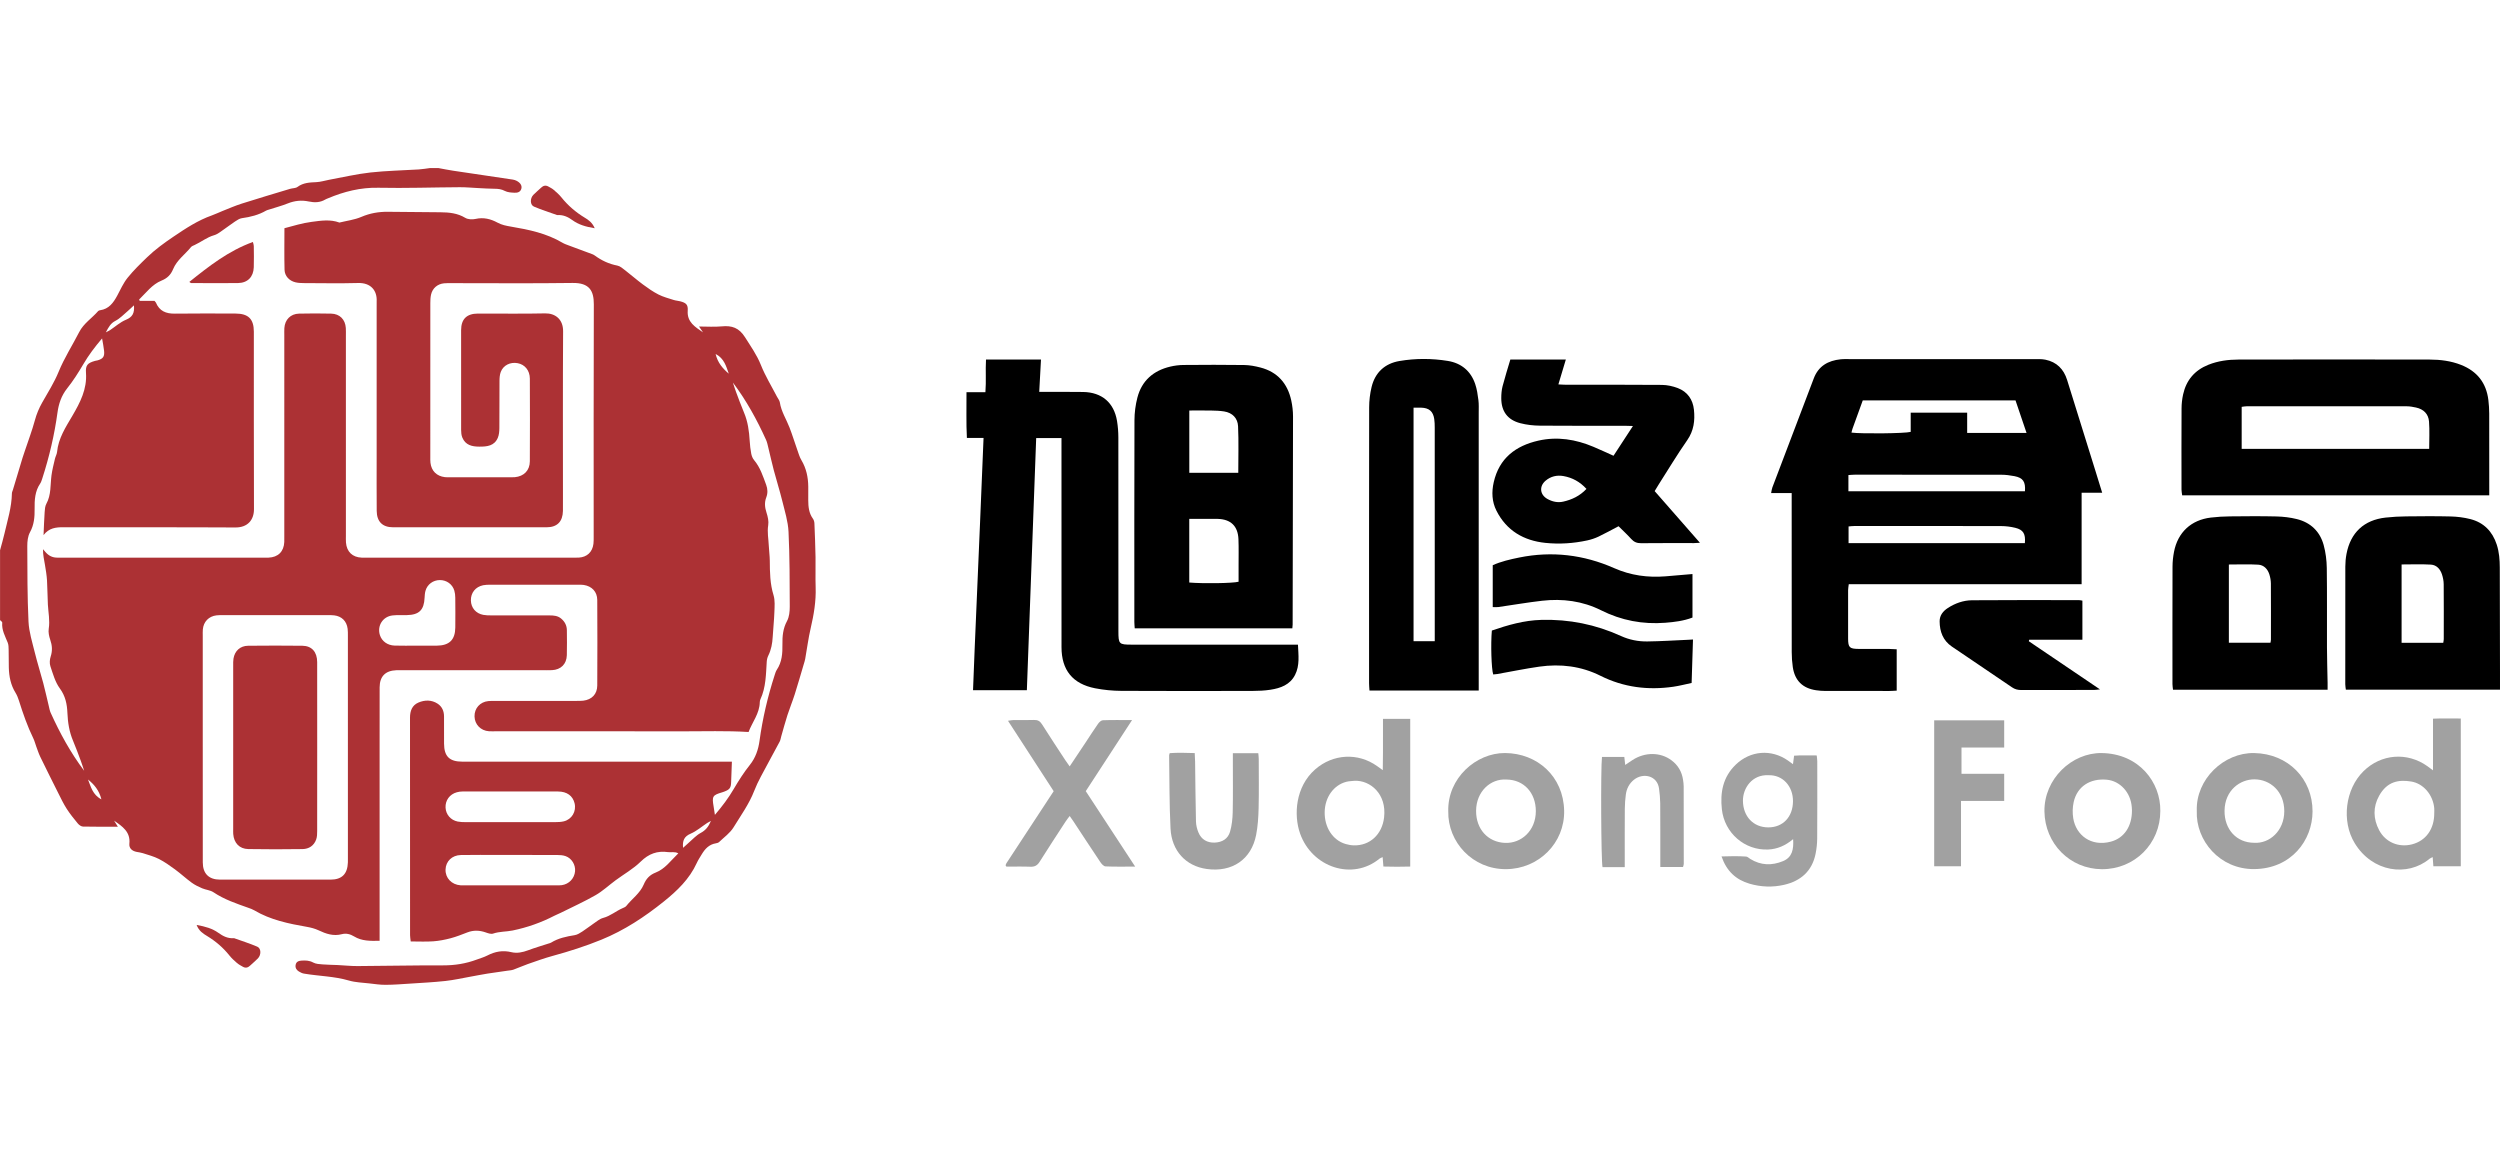
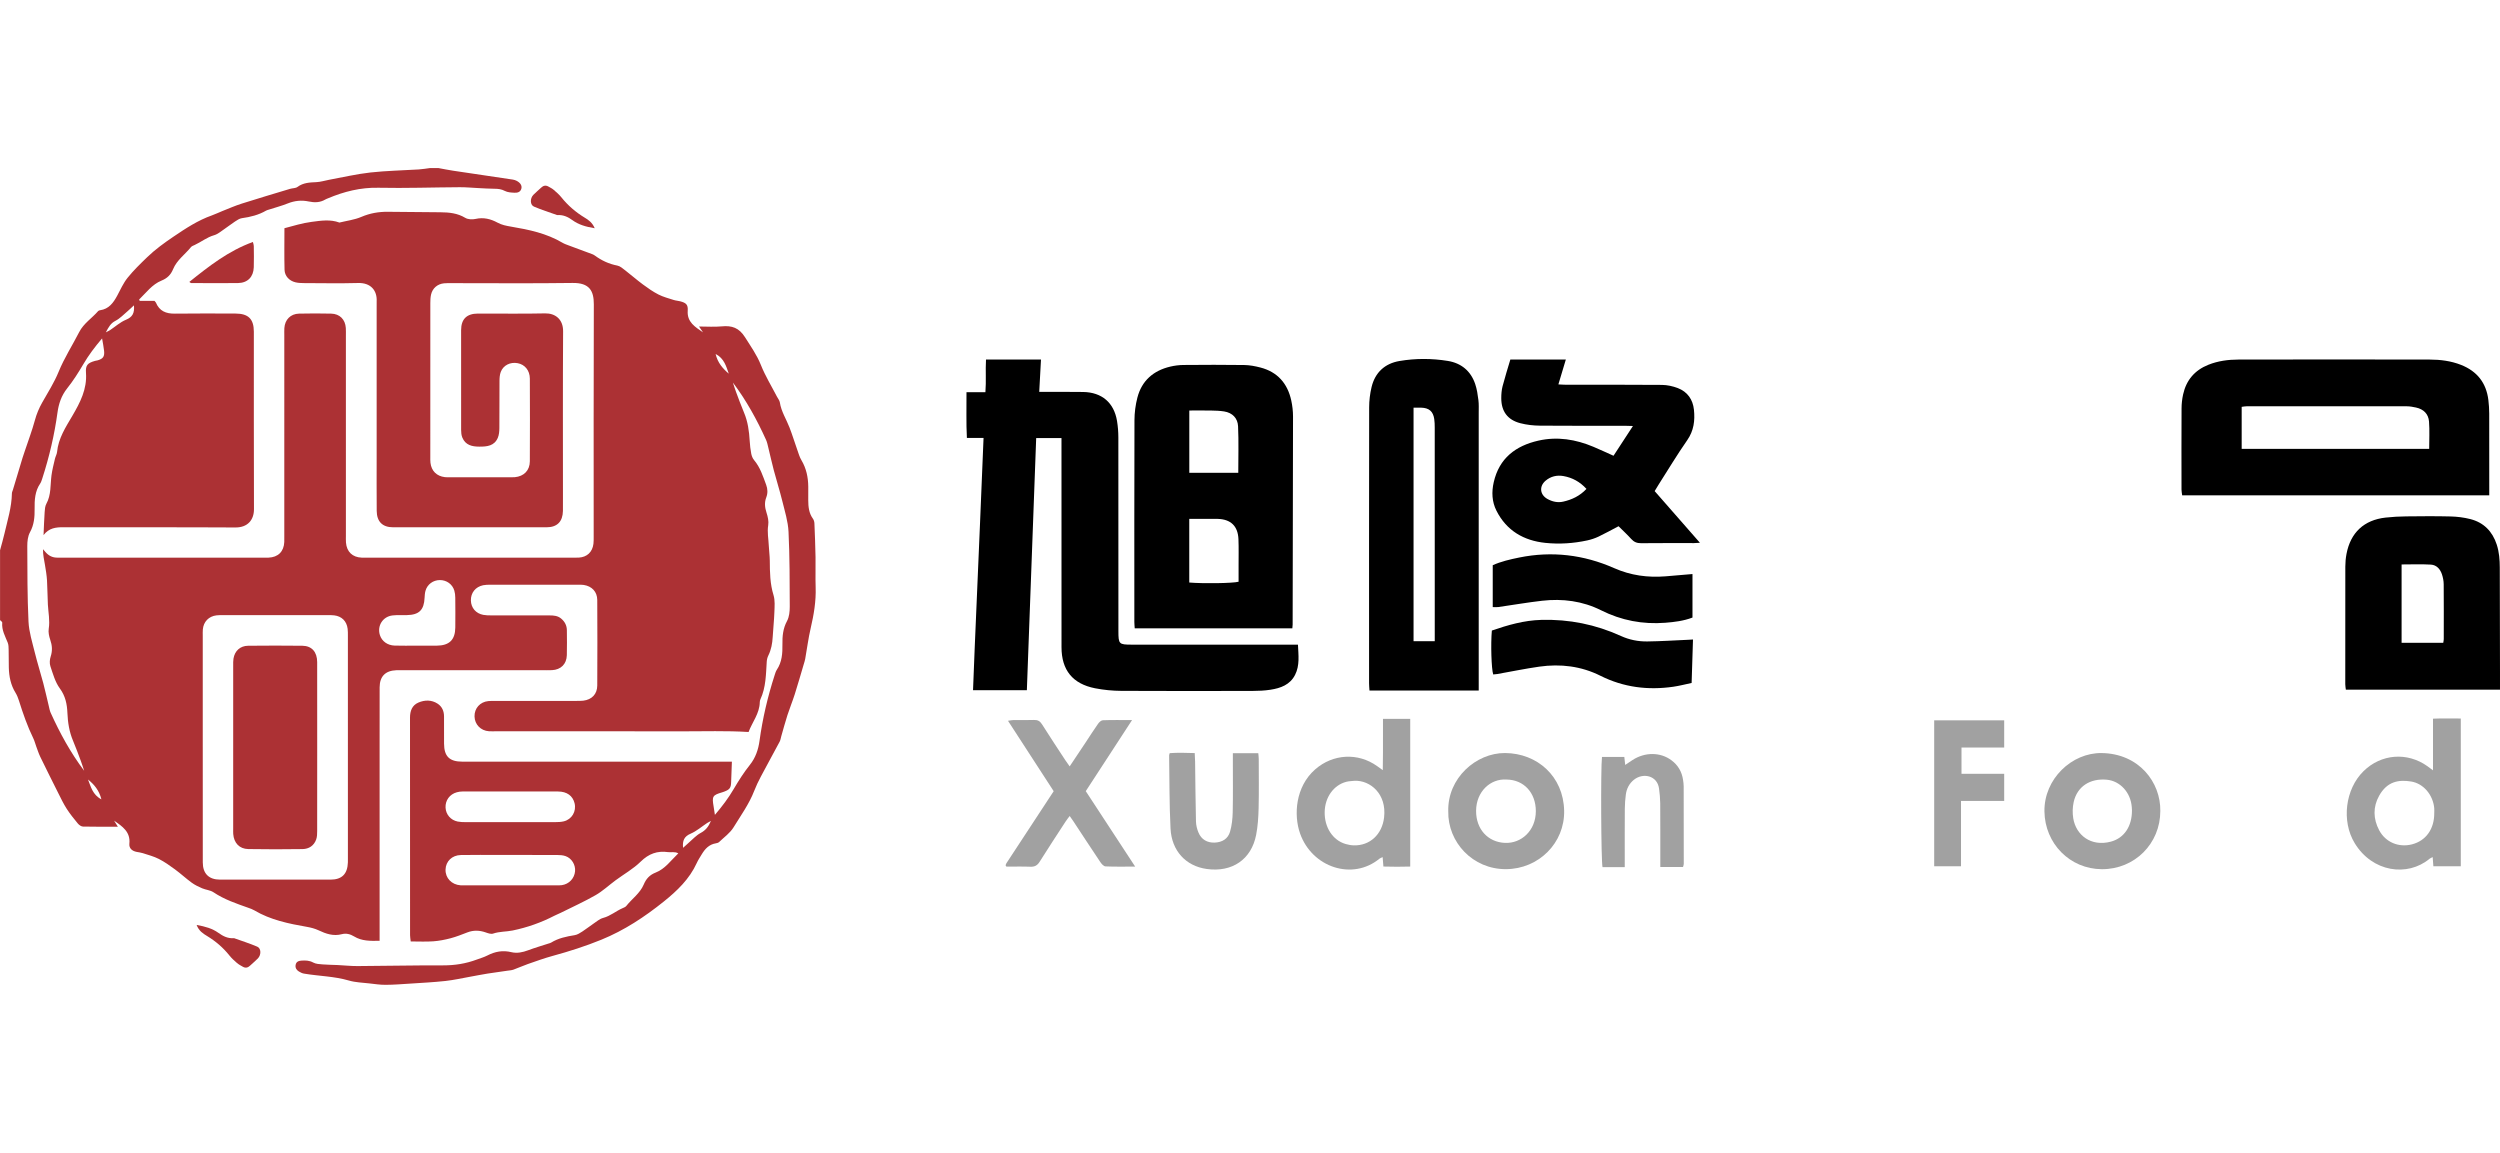
<svg xmlns="http://www.w3.org/2000/svg" xml:space="preserve" width="206px" height="95px" version="1.1" style="shape-rendering:geometricPrecision; text-rendering:geometricPrecision; image-rendering:optimizeQuality; fill-rule:evenodd; clip-rule:evenodd" viewBox="0 0 14009563 6446342">
  <defs>
    <style type="text/css">
   
    .fil3 {fill:none}
    .fil1 {fill:#A1A1A1;fill-rule:nonzero}
    .fil2 {fill:#AC3134;fill-rule:nonzero}
    .fil0 {fill:black;fill-rule:nonzero}
   
  </style>
  </defs>
  <g id="图层_x0020_1">
    <g id="_2455121784944">
      <g>
-         <path class="fil0" d="M11780252 2753898c-42308,0 -76597,0 -115204,0 0,171804 0,340189 0,512507 -436963,0 -869634,0 -1304850,0 -1542,13648 -3650,23673 -3701,33723 -257,90503 -411,181031 -26,271560 206,49608 8251,57216 59170,57525 57319,334 114664,-26 172009,180 12981,51 25961,1157 41126,1876 0,77985 0,153169 0,231694 -14419,719 -27400,1876 -40354,1902 -120011,128 -240022,231 -360007,-103 -17247,-51 -34649,-1439 -51716,-3984 -75158,-11156 -119034,-54286 -130189,-129650 -4087,-27528 -5938,-55648 -5989,-83486 -411,-279579 -257,-559133 -257,-838712 0,-15885 0,-31770 0,-52924 -38402,0 -74824,0 -115281,0 3110,-14420 3855,-23365 6914,-31436 77291,-203882 154942,-407635 232259,-611517 26295,-69375 80324,-99474 150289,-106774 18481,-1953 37297,-1028 55983,-1028 341346,-26 682717,-77 1024063,77 22619,26 45855,-1311 67729,3162 63103,12929 102635,52718 121604,113790 52873,170082 105977,340138 158927,510194 11746,37784 23364,75620 37501,121424zm-423854 -335048l0 0c-21103,-62152 -41383,-121990 -61818,-182265 -286545,0 -570186,0 -855985,0 -19304,53104 -38376,105436 -57243,157872 -2596,7223 -4061,14857 -6091,22542 53515,7274 299525,5141 331989,-4010 0,-34982 0,-71405 0,-107621 107313,0 209460,0 316413,0 0,38838 0,75337 0,113482 112402,0 219921,0 332735,0zm-998230 326771l0 0c333069,0 661279,0 989311,0 3958,-53540 -10616,-75080 -58785,-84539 -24650,-4858 -50096,-7891 -75183,-7943 -272948,-565 -545896,-385 -818870,-282 -11592,0 -23210,1310 -36473,2107 0,31102 0,59761 0,90657zm988848 290658l0 0c4627,-52153 -8842,-74695 -53772,-85670 -25627,-6246 -52616,-9665 -79014,-9742 -274593,-668 -549186,-463 -823804,-334 -10256,0 -20538,1542 -31385,2416 0,32104 0,61895 0,93330 330191,0 657656,0 987975,0z" />
        <path class="fil0" d="M5754372 3860572c-101787,0 -198741,0 -301659,0 5321,-155739 12955,-311889 19252,-468065 6349,-156947 13494,-313842 20100,-470764 6606,-156870 12955,-313739 19612,-474773 -31461,0 -60147,0 -93356,0 -4652,-86853 -1491,-169799 -2287,-256369 36088,0 68783,0 106053,0 4961,-62178 -205,-121553 3290,-182831 102815,0 203445,0 308137,0 -3239,59401 -6426,118186 -9845,181186 16142,0 29122,-26 42129,0 68012,77 136024,-617 204036,462 104897,1645 173140,60070 189873,163065 4884,30073 7352,60866 7377,91325 489,362114 309,724254 309,1086368 25,71868 3187,75132 73821,75132 293357,52 586739,26 880096,26 15859,0 31692,0 52255,0 2596,59170 10847,116078 -16167,169388 -28172,55597 -81173,74463 -137927,83280 -32772,5089 -66392,6580 -99627,6657 -245368,514 -490736,1054 -736078,-360 -49017,-282 -98728,-4986 -146768,-14420 -125897,-24649 -188280,-101915 -188409,-229688 -411,-374092 -180,-748210 -180,-1122328 0,-15756 0,-31538 0,-50045 -47397,0 -92045,0 -141781,0 -17325,468425 -34675,937261 -52256,1412754z" />
        <path class="fil0" d="M7242027 3513752c-295490,0 -588102,0 -883258,0 -796,-13135 -2107,-24702 -2107,-36294 -77,-376662 -540,-753325 668,-1130013 129,-42077 5758,-85234 16245,-125974 24495,-95130 89372,-151652 183961,-174143 24393,-5809 49994,-9048 75081,-9253 113302,-977 226630,-1388 339932,231 30202,437 60918,6272 90297,13880 95926,24830 152038,89064 172986,184090 6555,29637 10025,60584 10025,90940 -180,388640 -1234,777307 -2134,1165947 0,5244 -822,10487 -1696,20589zm-577614 -256575l0 0c79964,6734 246087,4138 276392,-4447 0,-29816 51,-60301 0,-90760 -103,-49171 1208,-98419 -720,-147513 -2879,-73539 -42951,-111914 -116104,-113842 -21282,-566 -42591,-129 -63899,-129 -31436,-25 -62897,-25 -95669,-25 0,121733 0,238042 0,356716zm274644 -614962l0 0c0,-88395 2750,-174631 -1131,-260610 -2056,-45187 -31359,-75826 -78294,-83229 -23493,-3701 -47577,-4523 -71456,-4960 -40792,-772 -81609,-206 -123532,-206 0,119240 0,233056 0,349005 91248,0 180157,0 274413,0z" />
        <path class="fil0" d="M13949313 2768472c-577511,0 -1147646,0 -1720762,0 -1414,-11464 -3727,-21514 -3753,-31538 -205,-151730 -565,-303459 257,-455162 129,-26449 3085,-53361 8791,-79168 17684,-79707 65005,-135150 141422,-165660 54106,-21617 110912,-29071 168231,-29200 357230,-797 714487,-822 1071743,0 59967,129 119599,7532 176199,29919 89834,35549 141396,101068 152963,196968 3007,25036 4601,50379 4704,75595 437,137052 205,274156 205,411234 0,14291 0,28582 0,47012zm-336590 -260302l0 0c0,-52564 2879,-102995 -900,-152911 -3213,-42720 -30562,-69786 -73230,-78808 -16836,-3573 -34134,-6863 -51227,-6888 -298755,-412 -597484,-335 -896212,-180 -10050,25 -20049,2236 -29200,3315 0,80247 0,156973 0,235472 350985,0 699604,0 1050769,0z" />
        <path class="fil0" d="M8286524 3862551c-207506,0 -408201,0 -612186,0 -874,-15036 -2262,-27940 -2262,-40843 -129,-515128 -411,-1030257 437,-1545411 51,-38222 4627,-77317 13546,-114459 19663,-81840 74489,-132143 156587,-146048 89706,-15217 180903,-14986 270737,-412 75364,12210 128776,56549 153477,129778 9665,28660 14112,59402 17916,89578 2982,23622 1696,47835 1696,71791 77,501813 52,1003653 52,1505493 0,15756 0,31538 0,50533zm-365225 -1585277l0 0c0,439816 0,874415 0,1308731 40895,0 78782,0 118803,0 0,-13880 26,-24444 26,-35009 -26,-387458 25,-774916 -129,-1162374 0,-15936 -437,-32052 -2750,-47783 -6297,-42874 -29045,-62254 -73024,-63514 -13238,-385 -26501,-51 -42926,-51z" />
        <path class="fil0" d="M9272493 2744902c84540,96466 166663,190233 253645,289552 -16219,900 -24882,1774 -33544,1799 -98676,78 -197379,-591 -296055,540 -23365,257 -40124,-6657 -55623,-23904 -22054,-24522 -46524,-46935 -70891,-71200 -39044,20461 -74926,40587 -112017,58168 -20049,9485 -41743,16682 -63437,21386 -77394,16758 -156356,21873 -234623,13777 -121219,-12569 -217608,-68398 -274105,-180235 -25447,-50379 -27760,-104743 -15217,-159723 30588,-134225 122350,-204010 250175,-233004 106233,-24085 209125,-7249 308445,34571 36679,15448 72741,32387 112633,50225 35446,-54312 69940,-107184 108830,-166791 -20974,-566 -34880,-1260 -48811,-1260 -157359,-77 -314743,797 -472075,-642 -36936,-334 -74824,-4524 -110475,-13803 -71456,-18661 -106465,-66727 -106465,-139983 0,-22413 1697,-45521 7300,-67112 12955,-50020 28737,-99319 43568,-149544 102995,0 203985,0 310938,0 -14214,47320 -27349,91119 -41794,139262 16347,772 30176,1980 44030,1980 178693,128 357411,-720 536103,874 29816,282 61046,7068 88961,17735 54440,20820 84591,64182 90580,121476 6323,60481 -566,117466 -37785,170801 -56342,80710 -107005,165378 -160031,248427 -7120,11155 -13752,22619 -22260,36628zm-382189 -12364l0 0c-36782,-40046 -79116,-63025 -128570,-71867 -36884,-6606 -71610,1336 -100707,26063 -36602,31127 -32001,78242 10127,101941 27375,15371 57654,22234 88421,15294 48426,-10924 92662,-31127 130729,-71431z" />
-         <path class="fil0" d="M13043514 3857899c-291378,0 -577538,0 -866345,0 -1156,-11207 -3058,-21334 -3084,-31436 -129,-219535 -334,-439071 360,-658581 77,-27734 3136,-55854 8405,-83100 21077,-108829 96029,-178435 206427,-191621 35599,-4267 71636,-6272 107518,-6657 86622,-926 173269,-1723 259839,385 38273,951 77266,5475 114382,14703 77008,19123 129290,68963 150315,145149 11516,41742 16965,86261 17582,129624 2107,147667 462,295361 1028,443029 231,66521 2365,133017 3547,199512 206,11721 26,23442 26,38993zm-553325 -701712l0 0c0,149262 0,293383 0,438557 79065,0 155457,0 233082,0 1157,-7377 2622,-12415 2622,-17453 154,-104922 488,-209871 -257,-314768 -129,-16990 -3342,-34545 -8483,-50790 -9510,-30151 -30870,-52718 -62305,-54621 -53978,-3290 -108316,-925 -164659,-925z" />
        <path class="fil0" d="M14009537 3857591c-288139,0 -574504,0 -863800,0 -1131,-10359 -3213,-20409 -3238,-30485 -154,-219741 -257,-439457 257,-659198 51,-23802 2236,-47963 6683,-71328 22825,-119574 98317,-189822 219124,-203368 38324,-4292 77060,-6246 115641,-6708 82689,-977 165429,-1723 248067,385 36962,951 74644,5526 110423,14574 75646,19124 124329,69015 148516,142784 13855,42232 17093,85799 17119,130010 77,193086 771,386173 1208,579285 51,33132 0,66290 0,104049zm-317929 -262693l0 0c1105,-7993 2776,-14317 2776,-20640 154,-102532 539,-205038 -360,-307545 -154,-18327 -3882,-37270 -9536,-54749 -9691,-29790 -30382,-53258 -62178,-55160 -53977,-3213 -108289,-874 -164221,-874 0,147719 0,292123 0,438968 78654,0 155174,0 233519,0z" />
-         <path class="fil0" d="M11669392 3358758c0,73462 0,143478 0,218945 -100707,0 -199461,0 -298189,0 -668,2853 -1311,5732 -1979,8610 130446,88241 260867,176508 398665,269735 -16733,1620 -25087,3136 -33466,3136 -135948,154 -271895,-128 -407842,386 -19406,77 -35574,-4139 -51998,-15371 -112069,-76623 -225114,-151883 -337208,-228481 -49145,-33569 -67755,-83665 -68037,-140985 -180,-33569 19252,-57447 46215,-74900 41023,-26604 87033,-42848 135227,-43260 199898,-1722 399822,-796 599746,-694 5089,0 10204,1491 18866,2879z" />
        <path class="fil0" d="M9487222 3576443c-2570,81404 -5063,160597 -7685,243646 -35883,7480 -69092,16296 -102867,21154 -142038,20409 -278242,3521 -408046,-61483 -107956,-54081 -223700,-67987 -342425,-51176 -78937,11206 -157127,27554 -235678,41434 -7685,1362 -15551,1619 -22851,2365 -10153,-30973 -14368,-169799 -7634,-246036 89192,-30768 180004,-57114 277267,-59762 156047,-4215 304358,25601 446088,90221 46755,21334 96723,31255 147514,30613 77214,-951 154351,-6066 231539,-9459 6374,-283 12775,-771 24778,-1517z" />
        <path class="fil0" d="M9484369 3209625c0,82535 0,162011 0,243903 -50096,18995 -101452,25164 -152654,29148 -126129,9742 -245497,-12698 -359775,-70043 -103535,-51921 -215989,-66470 -330833,-53258 -81892,9433 -163245,23596 -244880,35266 -8893,1285 -18147,180 -31204,180 0,-77240 0,-154069 0,-234676 45624,-20717 97211,-32720 148876,-43156 183242,-37065 361292,-15679 531142,59376 93382,41254 188511,54054 288293,46112 49094,-3907 98137,-8328 151035,-12852z" />
      </g>
      <g>
        <path class="fil1" d="M13789847 4019241c0,278218 0,551834 0,827995 -51947,0 -101812,0 -153657,0 -1259,-16965 -2441,-32541 -3855,-51279 -6786,3495 -12878,5372 -17376,9125 -124380,103380 -321040,75157 -419716,-87444 -75106,-123713 -52667,-302508 48914,-402701 98831,-97468 244982,-109215 358207,-28737 8405,5989 16605,12261 31719,23416 0,-52589 0,-98368 0,-144146 0,-46550 0,-93073 0,-145303 51330,-2288 101247,-771 155764,-926zm-148722 529729l0 0c0,-9279 772,-18636 -102,-27838 -7095,-73795 -59839,-137412 -129007,-148824 -71714,-11824 -135151,411 -179490,79244 -35496,63052 -33980,130447 232,194372 35908,67138 109395,97289 182856,78654 78808,-20024 126051,-85645 125511,-175608z" />
        <path class="fil1" d="M7749984 4021221c52641,0 101273,0 152655,0 0,274721 0,548312 0,827634 -49326,1542 -98986,1337 -150265,-77 -1465,-18301 -2724,-33826 -4241,-52693 -7094,3393 -13417,4987 -17967,8714 -150932,124226 -377382,49017 -444674,-140985 -36499,-103021 -26578,-262641 84874,-359775 99499,-86750 239378,-94847 346666,-18173 8533,6092 17067,12184 31847,22697 411,-36423 874,-67473 1054,-98549 180,-30613 51,-61226 51,-91865 0,-31615 0,-63231 0,-96928zm-158258 346923l0 0c-15782,1799 -32052,1748 -47243,5732 -71225,18712 -119420,86390 -121219,168411 -1902,86133 44699,158617 116772,180003 15088,4472 31179,7428 46884,7788 89397,2005 158309,-60764 169310,-156767 15217,-132606 -78473,-208174 -164504,-205167z" />
        <path class="fil1" d="M6343913 4027929c-89578,137541 -173706,266702 -259454,398357 90734,138594 181417,277112 276804,422775 -60918,0 -113559,1233 -166072,-1106 -9947,-437 -21797,-13288 -28506,-23287 -51201,-76186 -101324,-153092 -151857,-229740 -5835,-8817 -12081,-17350 -20435,-29328 -7968,10590 -15216,19123 -21257,28403 -49325,75826 -99113,151395 -147179,228017 -12878,20512 -27503,28660 -51613,27735 -45213,-1748 -90503,-514 -134559,-514 -1902,-2674 -2802,-3625 -3316,-4730 -540,-1131 -1285,-2622 -951,-3624 1259,-3753 2365,-7737 4498,-10976 87470,-133479 175042,-266907 264646,-403420 -84334,-129958 -168797,-260121 -256010,-394526 12775,-1825 21026,-3984 29303,-4036 38658,-385 77342,1003 115924,-642 21282,-874 34006,6323 45367,24341 42565,67524 86698,134045 130395,200849 7094,10847 14908,21206 24598,34931 31719,-47551 61252,-91659 90606,-135895 22825,-34340 44827,-69272 68577,-102969 6169,-8765 17376,-19355 26604,-19689 51484,-1928 103072,-926 163887,-926z" />
-         <path class="fil1" d="M10048360 4695224c-44596,37142 -89140,55828 -139905,58090 -131320,5809 -245008,-92045 -259505,-225987 -10127,-93664 6118,-180440 77754,-249480 81943,-79014 198998,-88447 292508,-23237 8483,5912 16759,12133 28300,20512 2236,-16939 3933,-29559 6298,-47526 40766,-3444 82611,-591 126796,-1440 1234,12775 3033,22954 3033,33107 154,143709 540,287393 -411,431103 -180,29071 -3290,58579 -9073,87084 -19612,96852 -82664,152115 -176354,173732 -64619,14908 -129932,12440 -193652,-6195 -76366,-22337 -128904,-70660 -156998,-152860 48426,-1697 93022,-2262 137541,643 8148,539 15884,8662 23673,13494 58990,36576 121090,37964 183447,12158 51459,-21309 60275,-66084 56548,-123198zm-139417 -358207l0 0c-89423,-4524 -142578,71585 -141833,143426 926,87470 58091,148722 141731,148928 82560,206 138054,-58656 138723,-146229 668,-84488 -57757,-149518 -138621,-146125z" />
        <path class="fil1" d="M12105996 4537249c282,183344 -144173,327285 -327569,326386 -179155,-849 -319394,-143864 -321785,-324022 -2416,-182213 153426,-328673 319883,-326797 209974,2365 332041,164093 329471,324433zm-158875 -3933l0 0c-206,-3958 -488,-10564 -977,-17196 -5835,-82097 -65107,-147077 -140368,-153965 -93741,-8559 -165995,38581 -185221,125280 -6477,29122 -7326,61303 -2519,90760 15397,94744 99782,160777 210873,131089 75338,-20126 118855,-86879 118212,-175968z" />
-         <path class="fil1" d="M12310392 4536452c-5784,-177536 152166,-326977 321733,-323687 190105,3650 327543,144069 326952,327645 -514,160109 -117877,320834 -327414,322608 -192187,1619 -328006,-159595 -321271,-326566zm320988 179181l0 0c86853,5603 169079,-67164 169311,-176765 257,-111606 -79425,-178564 -167486,-178744 -79862,-128 -165763,60867 -167280,175557 -1362,104845 67498,179592 165455,179952z" />
        <path class="fil1" d="M8115774 4539382c-4832,-186172 156073,-327722 318212,-326694 181134,1182 327080,130934 331193,322787 3907,180697 -142348,327029 -325744,327928 -187174,951 -326874,-151446 -323661,-324021zm326849 -178101l0 0c-90221,-6323 -170108,67190 -170853,174760 -720,103586 66418,176044 161753,180183 91557,3984 172935,-68449 173012,-177716 77,-103226 -67215,-176199 -163912,-177227z" />
        <path class="fil1" d="M11231143 4481035c-80709,0 -158720,0 -241949,0 0,124123 0,244288 0,366278 -52770,0 -100193,0 -150341,0 0,-273154 0,-545022 0,-817842 131706,0 260533,0 392265,0 0,50020 0,98343 0,152372 -79528,0 -158592,0 -239199,0 0,51510 0,97417 0,147180 80324,0 158360,0 239224,0 0,50893 0,98060 0,152012z" />
        <path class="fil1" d="M6908727 4213510c50713,0 95412,0 142552,0 977,11952 2494,22183 2494,32413 128,91788 1516,183627 -694,275389 -1208,50328 -4344,101350 -13983,150599 -26835,136872 -134122,210436 -276958,190464 -117723,-16476 -196402,-102224 -202674,-226398 -6888,-136693 -5655,-273796 -7839,-410720 -52,-2493 1336,-5012 3341,-11978 44339,-3239 90092,-2031 140060,-360 771,17016 1927,32438 2133,47886 1542,111708 2211,223443 4858,335125 463,20718 5783,42386 13726,61638 16270,39584 49325,58682 91814,56934 41434,-1697 73744,-21232 85208,-60430 10281,-35137 14342,-73024 15139,-109832 2056,-94410 771,-188897 823,-283358 0,-14497 0,-29019 0,-47372z" />
        <path class="fil1" d="M9104802 4851940c-45650,0 -85311,0 -124560,0 -8020,-29714 -10642,-554636 -3033,-617353 41100,0 82663,0 125228,0 1594,14446 2982,27143 4910,44776 15833,-10615 28505,-19432 41460,-27786 69863,-45084 155944,-44287 217479,1491 37296,27709 58656,64594 65288,110218 1722,11824 3444,23827 3470,35754 411,145072 539,290143 514,435241 0,5012 -2416,10025 -4216,16939 -41280,0 -81943,0 -127233,0 0,-16605 0,-30870 0,-45136 -77,-103817 334,-207635 -514,-311478 -232,-27786 -2982,-55725 -6709,-83331 -9870,-72690 -89732,-90118 -141139,-48452 -25961,21052 -40458,49531 -44827,82175 -3548,26295 -5527,53001 -5732,79527 -694,93176 -334,186352 -386,279528 0,14420 0,28840 0,47887z" />
      </g>
      <g>
        <path class="fil2" d="M2457200 934691c27143,4909 54209,10564 81506,14651 111632,16810 223340,33055 334997,49814 7660,1156 15525,3752 22362,7428 21437,11567 30434,27888 25190,44724 -5963,19098 -22748,22260 -38658,21514 -18147,-848 -38170,-1927 -53567,-10075 -18944,-9999 -37142,-12030 -57396,-12158 -30536,-180 -61047,-2365 -91557,-3830 -34520,-1645 -69040,-5064 -103560,-4858 -152064,848 -304178,6246 -456139,3033 -100219,-2134 -192469,21334 -282895,59401 -4910,2056 -10025,3830 -14574,6529 -29380,17350 -60404,17941 -92842,11001 -40124,-8585 -78885,-4549 -117492,10873 -34494,13777 -70685,23339 -106131,34803 -5063,1645 -10512,2750 -15011,5372 -42128,24521 -88035,35934 -135972,42514 -13675,1902 -26912,11207 -39044,19098 -20101,13083 -38787,28248 -58708,41614 -18789,12595 -36987,28865 -57910,34803 -40432,11489 -72253,37913 -109241,54852 -7248,3315 -15885,6220 -20537,11978 -33235,41177 -78988,72381 -99936,123249 -12672,30819 -32104,50919 -64979,64208 -52667,21257 -85979,67909 -125460,106002 1079,2519 2133,5064 3213,7583 28634,0 57268,0 82740,0 4781,5783 7120,7557 8097,9896 19714,47063 56239,62408 105539,61689 113354,-1646 226758,-643 340138,-463 71970,103 103046,30253 103097,101401 232,331604 -539,663208 694,994812 232,59170 -34288,102917 -103868,102532 -321451,-1851 -642928,-437 -964405,-1260 -41562,-102 -79758,3470 -110911,44031 2159,-47501 3367,-88138 6194,-128673 1080,-15808 2160,-33363 9511,-46652 27734,-50277 21719,-105643 28788,-159158 4164,-31410 12286,-62331 19458,-93279 2981,-12903 10564,-25061 11798,-37990 7351,-77008 48477,-139083 86107,-203342 43208,-73744 82458,-149030 75980,-239430 -3135,-43465 8508,-55623 50303,-67652 5089,-1466 10564,-1723 15628,-3265 30073,-9125 38684,-20923 35522,-52950 -2185,-21848 -6914,-43439 -11258,-69785 -40920,48014 -75543,94101 -105128,144558 -27529,46909 -56986,93278 -90837,135741 -32259,40458 -47270,86724 -53875,134842 -17222,125717 -46010,248452 -85003,368951 -3290,10102 -6348,20846 -12183,29457 -29380,43310 -31744,92405 -31050,141859 642,45675 -2956,88934 -26013,130960 -12106,22054 -15139,51408 -15036,77445 514,141114 103,282382 6811,423264 2751,57679 21000,114947 34957,171726 14240,58039 32438,115102 47758,172909 11207,42335 20460,85183 30793,127748 3136,12903 5269,26372 10693,38324 51690,114048 111477,223648 187714,325075 -6015,-17941 -11541,-36062 -18147,-53772 -14394,-38401 -28300,-77034 -44313,-114767 -21154,-49917 -29148,-102172 -31436,-155610 -2107,-49789 -11104,-94744 -42745,-137798 -25986,-35368 -38376,-81481 -52718,-124175 -5475,-16296 -3650,-37681 1825,-54492 10538,-32284 8328,-61894 -2545,-93433 -6734,-19612 -11618,-42385 -8431,-62357 7223,-45727 -2365,-89912 -4832,-134790 -2519,-45162 -2031,-90503 -4858,-135639 -1825,-28917 -6529,-57731 -11387,-86339 -4858,-28557 -11515,-56805 -11181,-88498 5269,6041 10461,12158 15859,18121 16939,18687 37708,29148 63308,29123 10668,0 21335,205 32002,205 374837,0 749675,0 1124487,0 9330,0 18686,206 28017,-128 53926,-2031 86287,-34083 88472,-87856 488,-11952 128,-23956 128,-35959 0,-374221 0,-748416 26,-1122636 0,-13341 -488,-26681 334,-39944 2982,-47166 34803,-79887 82072,-81018 59993,-1414 120062,-1388 180055,-26 48066,1080 79270,32747 82252,80350 925,14600 437,29302 437,43928 26,372909 26,745793 26,1118678 0,13314 -617,26680 436,39917 4139,51768 36371,82509 88061,84514 10668,412 21335,180 32002,180 382831,0 765662,0 1148494,0 12003,0 24033,334 36011,-334 46112,-2673 76417,-30870 82175,-77085 1645,-13161 1362,-26578 1362,-39893 51,-434136 -771,-868297 797,-1302433 282,-75467 -24470,-121065 -119034,-119728 -226733,3187 -453517,1028 -680275,1053 -13341,26 -26758,-359 -39995,951 -36885,3650 -64902,27503 -72896,63591 -3419,15423 -3984,31693 -3984,47552 -231,287651 -180,575327 -129,862978 0,10641 -308,21385 926,31924 5372,45572 34803,74695 80632,80118 7917,925 15988,720 23982,746 116052,25 232105,25 348157,0 6657,0 13366,205 19972,-437 51099,-4910 83768,-37631 84077,-89115 899,-154480 771,-308959 51,-463439 -231,-45727 -28120,-78910 -68218,-86364 -41151,-7660 -80401,11309 -94692,48965 -5938,15628 -7043,33724 -7172,50740 -668,87881 129,175787 -694,263669 -179,18326 -1619,38067 -8610,54594 -19381,45804 -60121,49968 -103766,49763 -41692,-180 -77574,-8714 -95130,-50662 -5449,-13006 -6760,-28480 -6811,-42848 -412,-186430 -617,-372885 -77,-559314 180,-62203 31564,-92687 94229,-92893 125383,-411 250818,1876 376149,-1028 56137,-1311 101555,32155 101144,100090 -1876,304949 -822,609950 -822,914899 0,30639 437,61278 -129,91891 -1157,59864 -32078,91711 -91634,91788 -286802,411 -573579,411 -860381,0 -59298,-77 -90991,-31821 -91531,-91891 -951,-101196 -334,-202417 -334,-303613 0,-279682 0,-559339 0,-839021 0,-10641 -514,-21308 51,-31950 3265,-59864 -32875,-104331 -103483,-102403 -101298,2776 -202725,874 -304101,514 -15859,-77 -32181,-720 -47500,-4421 -34700,-8354 -60224,-35034 -61149,-70249 -2031,-77059 -617,-154196 -617,-232901 51639,-13649 100476,-28814 152603,-35574 52898,-6889 104074,-15191 155559,3933 41126,-10179 84360,-15346 122787,-31770 48066,-20563 96543,-29020 147668,-28634 98702,771 197379,1619 296081,2699 48246,514 94975,4832 138440,31101 15242,9202 39635,10385 57782,6246 44853,-10178 84848,-51 123121,20717 24033,13058 49274,17916 75826,22414 99962,16862 199024,37476 287933,90195 11336,6708 24187,11026 36602,15705 43465,16296 87059,32181 130524,48425 4961,1851 9844,4396 14086,7506 38093,27888 79398,47423 126436,56445 15731,3008 30228,16014 43748,26449 33620,25935 65570,54107 99679,79348 27786,20563 56445,40715 87136,56342 26886,13726 56959,21360 85953,30768 11310,3650 23647,4112 35214,7145 33209,8740 45187,18147 42745,52693 -4575,64902 42232,91197 85645,121579 -6194,-9099 -12389,-18224 -22336,-32875 45290,0 86339,3213 126693,-746 57628,-5655 97623,7506 131604,61663 31718,50585 65801,98009 88318,154583 24495,61509 59709,118777 90271,177870 5475,10615 14291,20717 15988,31872 7788,51202 36191,94050 54312,141037 15679,40740 28480,82560 43054,123737 7094,19998 12800,41075 23544,59016 27606,46215 37836,96183 38376,148928 257,25292 -283,50610 -103,75903 257,36319 3547,71739 26012,102763 5115,7069 8148,17093 8534,25910 2699,63616 5166,127284 6297,190953 1028,55905 -1388,111914 617,167768 2750,78011 -10153,153477 -27760,229046 -13237,56805 -20486,114998 -30767,172523 -1825,10282 -5347,20306 -8328,30382 -16605,55931 -32541,112068 -50200,167640 -12466,39198 -28274,77342 -40894,116489 -12647,39224 -23211,79091 -34675,118674 -2956,10179 -4189,21257 -9073,30434 -34880,65595 -70942,130600 -105694,196299 -13648,25806 -26398,52307 -36936,79527 -28608,73847 -75029,137772 -115872,204448 -19561,31950 -53079,55468 -80890,82175 -4370,4215 -11850,6194 -18198,7222 -37836,6118 -60738,31050 -79142,61689 -9588,15988 -20075,31616 -27760,48503 -40946,89963 -110141,156125 -185221,216323 -107159,85927 -220333,160880 -349365,213572 -89270,36448 -179798,65262 -272229,90554 -47243,12929 -93510,29688 -139828,45805 -27246,9484 -53541,21745 -80735,31435 -10925,3881 -23108,4344 -34752,6041 -36808,5397 -73718,10178 -110449,16064 -31513,5064 -62820,11413 -94255,17016 -47141,8405 -94050,19175 -141577,24367 -66212,7223 -132862,10513 -199358,14883 -45213,2956 -90503,6477 -135741,6709 -30408,179 -60918,-4370 -91248,-7892 -38376,-4472 -78011,-5372 -114639,-16116 -82560,-24238 -168180,-24624 -251897,-38838 -10075,-1697 -20023,-6760 -28865,-12184 -13417,-8225 -20897,-20614 -17736,-37090 3445,-17864 17428,-22594 32721,-23570 22543,-1440 44005,-1183 65673,10769 15114,8354 35163,8997 53233,10513 27760,2339 55700,2211 83563,3573 37167,1799 74335,5963 111502,5758 160058,-874 320115,-4447 480172,-3933 65133,206 127182,-9742 187714,-32361 19972,-7454 40818,-13212 59607,-22928 43054,-22285 86390,-30459 134842,-18661 31179,7583 63154,951 94024,-10718 37296,-14060 75723,-25113 113662,-37502 5064,-1671 10564,-2699 15011,-5449 40535,-25035 85748,-34237 132015,-41691 15036,-2391 29533,-11824 42796,-20332 21283,-13649 40998,-29714 62023,-43799 17659,-11850 34957,-27246 54672,-32438 40818,-10745 71842,-38762 109318,-54801 7274,-3110 15731,-6451 20358,-12286 32001,-40458 76802,-70634 97699,-120037 13341,-31564 32284,-53618 67370,-67266 51742,-20126 84462,-66958 126462,-107545 -21025,-11104 -39789,-4318 -57191,-6785 -60532,-8611 -108701,8996 -153759,53309 -41280,40612 -93665,69889 -140754,104691 -37373,27606 -71790,60147 -111760,83101 -63282,36293 -130112,66444 -195528,99036 -11875,5938 -24419,10564 -36217,16682 -73795,38221 -151703,65467 -232798,82252 -36140,7505 -73899,5115 -109987,17478 -11978,4113 -28788,-2210 -42308,-6888 -34135,-11773 -67447,-12981 -101530,128 -30998,11901 -62049,24393 -94050,32824 -31924,8431 -64876,14882 -97725,17221 -40998,2879 -82381,694 -125949,694 -1619,-15036 -3675,-25138 -3675,-35239 -154,-406197 -26,-812367 -334,-1218563 -26,-37913 11592,-69734 47423,-85002 35497,-15088 73256,-15782 107185,6297 25241,16425 36036,41846 36062,71842 0,50611 -129,101196 128,151806 360,71739 29997,101376 102790,101401 488216,180 976407,103 1464624,103 15602,0 31230,0 45547,0 -1491,40304 -3136,75903 -4061,111529 -900,34828 -6966,44107 -38941,56265 -3727,1414 -7506,2776 -11336,3907 -54029,15834 -57961,22388 -48066,79322 2417,13931 4319,27966 7249,47064 40972,-48015 75569,-93948 105103,-144327 27528,-46935 56908,-93382 90811,-135767 32335,-40432 47475,-86673 54080,-134739 17248,-125717 46010,-248427 84977,-368977 3264,-10102 6323,-20820 12106,-29482 29020,-43337 32053,-92277 31333,-141808 -668,-45624 2802,-88832 25678,-131012 12569,-23236 15474,-54029 15397,-81378 -489,-139777 -180,-279733 -6914,-419279 -2776,-57705 -20898,-114947 -34803,-171727 -14240,-58039 -32438,-115101 -47784,-172909 -11232,-42334 -20460,-85182 -30921,-127722 -3470,-14162 -6298,-28813 -12235,-41974 -51048,-112916 -110500,-221180 -186044,-321631 5886,17633 11259,35472 17762,52873 14394,38401 28325,77008 44339,114741 21719,51177 28890,104795 32129,159569 1414,23828 4087,47783 8611,71200 2442,12620 7583,26295 15731,35959 34494,40843 49993,90477 68012,139057 8610,23262 9510,46858 488,70326 -11078,28788 -8097,56445 1439,85619 7249,22234 13058,47680 9459,70094 -6348,39172 1697,76777 3265,115024 1131,27889 5372,55726 5578,83589 411,65210 1259,129624 20922,193343 9074,29405 5912,63180 4833,94873 -1568,46523 -6838,92893 -9434,139417 -2005,36268 -8251,71122 -24521,104100 -5115,10307 -8122,22465 -8868,33980 -4652,71662 -4344,144018 -35394,211259 -2159,4730 -3496,10282 -3573,15474 -1105,64593 -42668,113122 -62897,167768 -125974,-7762 -248272,-3496 -370493,-3727 -349494,-668 -698962,-231 -1048456,-231 -12003,-26 -24033,488 -36010,-309 -46087,-3084 -79811,-37990 -80762,-83100 -976,-45393 31128,-81404 77292,-85876 13211,-1311 26629,-951 39969,-951 150727,-52 301453,0 452180,-77 13340,0 26783,308 39969,-1260 47989,-5757 78114,-36756 78371,-85079 874,-159800 900,-319626 -26,-479426 -257,-45830 -30150,-77060 -75569,-83974 -10487,-1594 -21282,-1337 -31950,-1337 -164066,-77 -328133,-128 -492200,52 -13263,25 -26835,231 -39738,2878 -43054,8868 -69657,42669 -68655,85491 951,40997 27709,72819 69426,80607 14291,2673 29174,2853 43773,2879 109370,257 218765,205 328134,154 23005,-26 45316,1851 64105,17427 20692,17170 32156,38916 32361,65827 334,46601 1183,93253 -205,139803 -1465,49942 -33621,81404 -83383,83666 -19972,899 -40021,334 -60019,334 -260096,25 -520217,0 -780313,25 -10693,0 -21360,-282 -32027,103 -60970,2314 -92945,34469 -93279,95618 -540,101221 -180,202443 -180,303638 0,355586 0,711171 0,1066731 0,15628 0,31256 0,50199 -52333,1208 -99988,1800 -142836,-24418 -21874,-13366 -44956,-18970 -68809,-12672 -47474,12569 -88857,-2108 -130780,-21797 -20023,-9382 -42334,-15242 -64234,-19072 -102635,-17993 -204242,-38530 -295490,-92662 -10204,-6040 -21745,-10050 -33004,-14060 -67498,-23982 -135304,-46601 -195733,-87187 -17993,-12106 -42900,-13469 -63514,-22285 -20409,-8739 -40895,-18610 -58708,-31616 -32104,-23467 -61406,-50765 -93459,-74309 -28916,-21283 -58604,-42334 -90451,-58605 -28017,-14342 -59376,-22362 -89526,-32258 -11310,-3727 -23442,-4935 -35188,-7274 -25499,-5038 -43234,-20255 -40535,-46292 6837,-66059 -39430,-96698 -85594,-128725 6066,9793 12132,19561 21026,33903 -68321,0 -131963,746 -195554,-771 -9793,-231 -21822,-8816 -28608,-16990 -22054,-26603 -43851,-53695 -62486,-82689 -17813,-27683 -32104,-57730 -46961,-87238 -34057,-67678 -67909,-135485 -101015,-203677 -9151,-18866 -15500,-39121 -22877,-58861 -5552,-14934 -9279,-30690 -16245,-44930 -33337,-68141 -57936,-139520 -80658,-211671 -4781,-15113 -10744,-30304 -19021,-43722 -26809,-43413 -36345,-91094 -37553,-141010 -797,-33287 -154,-66599 -1002,-99859 -334,-13238 -180,-27452 -4884,-39378 -14420,-36602 -34931,-71097 -30999,-112917 412,-4267 -7968,-9382 -12286,-14086 0,-130523 0,-261047 0,-391544 8174,-30614 17299,-60995 24367,-91840 17196,-75081 40869,-149030 42103,-227118 103,-6323 3547,-12621 5449,-18918 17916,-59658 35754,-119343 53824,-178949 4215,-13958 9227,-27683 13828,-41512 18893,-56702 40201,-112788 55777,-170390 9536,-35214 23082,-67395 40869,-98882 31976,-56549 67370,-111991 91788,-171778 31924,-78140 77291,-148414 115384,-222826 25267,-49403 71817,-77908 106362,-117980 2314,-2699 6992,-4138 10770,-4678 49531,-6940 74618,-41897 96158,-81867 18224,-33903 34032,-70119 57833,-99782 33107,-41280 71560,-78550 109781,-115409 45059,-43491 95567,-80093 147642,-115307 68629,-46395 137155,-91685 215937,-119420 20049,-7043 39173,-16681 58965,-24495 35779,-14163 71148,-29714 107775,-41332 89784,-28583 180132,-55366 270327,-82560 13931,-4216 31178,-2931 41922,-10873 32284,-23956 68424,-25113 105925,-26809 23674,-1080 47013,-8739 70557,-13058 77214,-14111 153966,-32283 231771,-40971 89911,-10025 180774,-11387 271200,-17119 21026,-1337 41897,-5064 62846,-7685 16013,0 32026,0 48040,0zm-1320966 3244171l0 0c0,215602 -258,431180 154,646783 128,62691 33749,96311 96517,96440 206607,437 413239,437 619846,0 63565,-129 94718,-32078 96723,-96338 206,-6631 103,-13288 103,-19946 0,-416554 25,-833109 -52,-1249664 0,-13289 180,-26706 -1439,-39866 -5244,-42566 -32952,-70120 -75312,-75107 -11875,-1413 -23956,-1285 -35934,-1285 -195939,-77 -391905,-77 -587844,0 -11978,0 -24085,-128 -35934,1285 -43157,5167 -72536,35574 -76366,78937 -1054,11900 -462,23955 -462,35908 -26,207609 -26,415243 0,622853zm1724052 421155l0 0c83948,0 167871,232 251794,-180 15884,-77 32232,-668 47526,-4421 45367,-11155 71456,-56368 60172,-101658 -10281,-41357 -42540,-65416 -92996,-65570 -178512,-566 -357025,-283 -535563,-26 -10513,26 -21308,1619 -31436,4421 -40072,11027 -65107,45753 -62999,86082 2004,38658 28813,70145 68037,77959 14214,2828 29097,3213 43671,3265 83923,282 167871,154 251794,128zm2236 183731l0 0c-21334,0 -42643,0 -63951,0 -71945,51 -143889,-823 -215808,514 -49840,899 -84643,35419 -86031,81506 -1414,47424 34212,84745 84360,88190 6631,462 13314,205 19972,205 171855,26 343684,26 515539,-25 10642,0 21463,488 31924,-1080 40561,-6040 70274,-37579 74027,-77625 3367,-36011 -18455,-72947 -53284,-85131 -14625,-5115 -31255,-6143 -46986,-6246 -86596,-591 -173192,-283 -259762,-308zm-527184 -1172888l0 0c0,52 0,103 0,155 37322,0 74618,231 111914,-52 70454,-514 103407,-32412 104152,-101709 617,-55880 463,-111735 -129,-167614 -128,-13135 -1645,-26732 -5346,-39276 -10616,-35934 -43568,-59195 -81121,-58990 -37527,206 -70223,23879 -80375,59941 -3573,12621 -4576,26167 -5141,39353 -3033,68372 -30588,95669 -98985,97083 -26629,565 -53464,-1106 -79836,1696 -55289,5861 -88344,58399 -71456,110732 10898,33826 41974,57036 82431,58373 41255,1362 82586,308 123892,308zm1648766 982294l0 0c-11695,6246 -16476,8354 -20794,11207 -30870,20409 -59581,45804 -93022,60173 -36448,15627 -46601,38966 -42437,79398 12184,-11026 21463,-19869 31205,-28197 22182,-18969 42334,-41897 67523,-55340 26604,-14188 43003,-33235 57525,-67241zm-3233581 -2889305l0 0c-14471,13443 -24521,23622 -35419,32772 -22337,18713 -42951,41126 -68347,54132 -26166,13392 -37681,33775 -53618,64465 12621,-6606 18276,-8945 23288,-12286 29713,-19740 57139,-44904 89475,-58270 36242,-14960 48811,-37117 44621,-80813zm-182239 2768446l0 0c-12569,-50482 -40201,-83254 -75055,-111194 16090,40689 25729,85465 75055,111194zm3515705 -2385409l0 0c-14625,-40920 -25190,-85079 -73821,-110552 11387,49403 39866,81481 73821,110552z" />
        <path class="fil2" d="M1060896 1572709c110140,-88370 219638,-174323 356331,-223906 1953,8483 4883,15551 4961,22620 437,39815 1310,79681 -78,119471 -1927,53695 -34211,87187 -88061,88112 -87726,1517 -175505,206 -263231,-103 -2057,0 -4113,-2467 -9922,-6194z" />
        <path class="fil2" d="M1101816 5176218c48657,8431 87958,19689 121990,44082 25601,18378 52127,31949 84591,29970 1311,-77 2776,-308 3959,103 43285,15551 87289,29379 129444,47475 22156,9485 22670,46035 3264,65904 -13880,14214 -29379,26809 -43799,40484 -12030,11438 -25216,14676 -39918,6297 -11515,-6529 -23519,-12800 -33441,-21334 -15062,-12980 -30047,-26655 -42385,-42128 -35317,-44288 -77343,-80093 -125743,-109421 -22182,-13443 -45007,-27863 -57962,-61432z" />
        <path class="fil2" d="M3332746 1271898c-50765,-8225 -91017,-20435 -125923,-46010 -24469,-17915 -50430,-29405 -81223,-27888 -1337,51 -2776,282 -3984,-155 -43260,-15473 -87265,-29276 -129444,-47294 -22131,-9459 -22697,-45933 -3290,-65853 13854,-14189 29379,-26784 43773,-40484 12004,-11464 25113,-14625 39892,-6400 10384,5809 21386,11181 30305,18815 15114,12955 30433,26244 42797,41666 37064,46241 80889,84077 131628,114613 21206,12775 42000,27271 55469,58990z" />
        <path class="fil2" d="M1777542 4182486c25,155790 180,311580 -206,467371 -26,15782 -283,32592 -5501,47115 -12517,35008 -40560,53489 -76751,53952 -101350,1311 -202751,1825 -304075,-103 -49711,-977 -80324,-34597 -84026,-84385 -694,-9279 -282,-18636 -282,-27966 -26,-304923 -26,-609872 51,-914796 0,-13289 -514,-26809 1568,-39841 6966,-43567 37707,-71893 82072,-72330 101350,-1054 202725,-1208 304075,26 52667,642 82741,34623 82895,91556 488,159801 180,319601 180,479401z" />
      </g>
    </g>
  </g>
  <g id="图层_x0020_1_0">
    <polygon class="fil3" points="15576,0 13993986,0 13993986,6446342 15576,6446342 " />
  </g>
</svg>